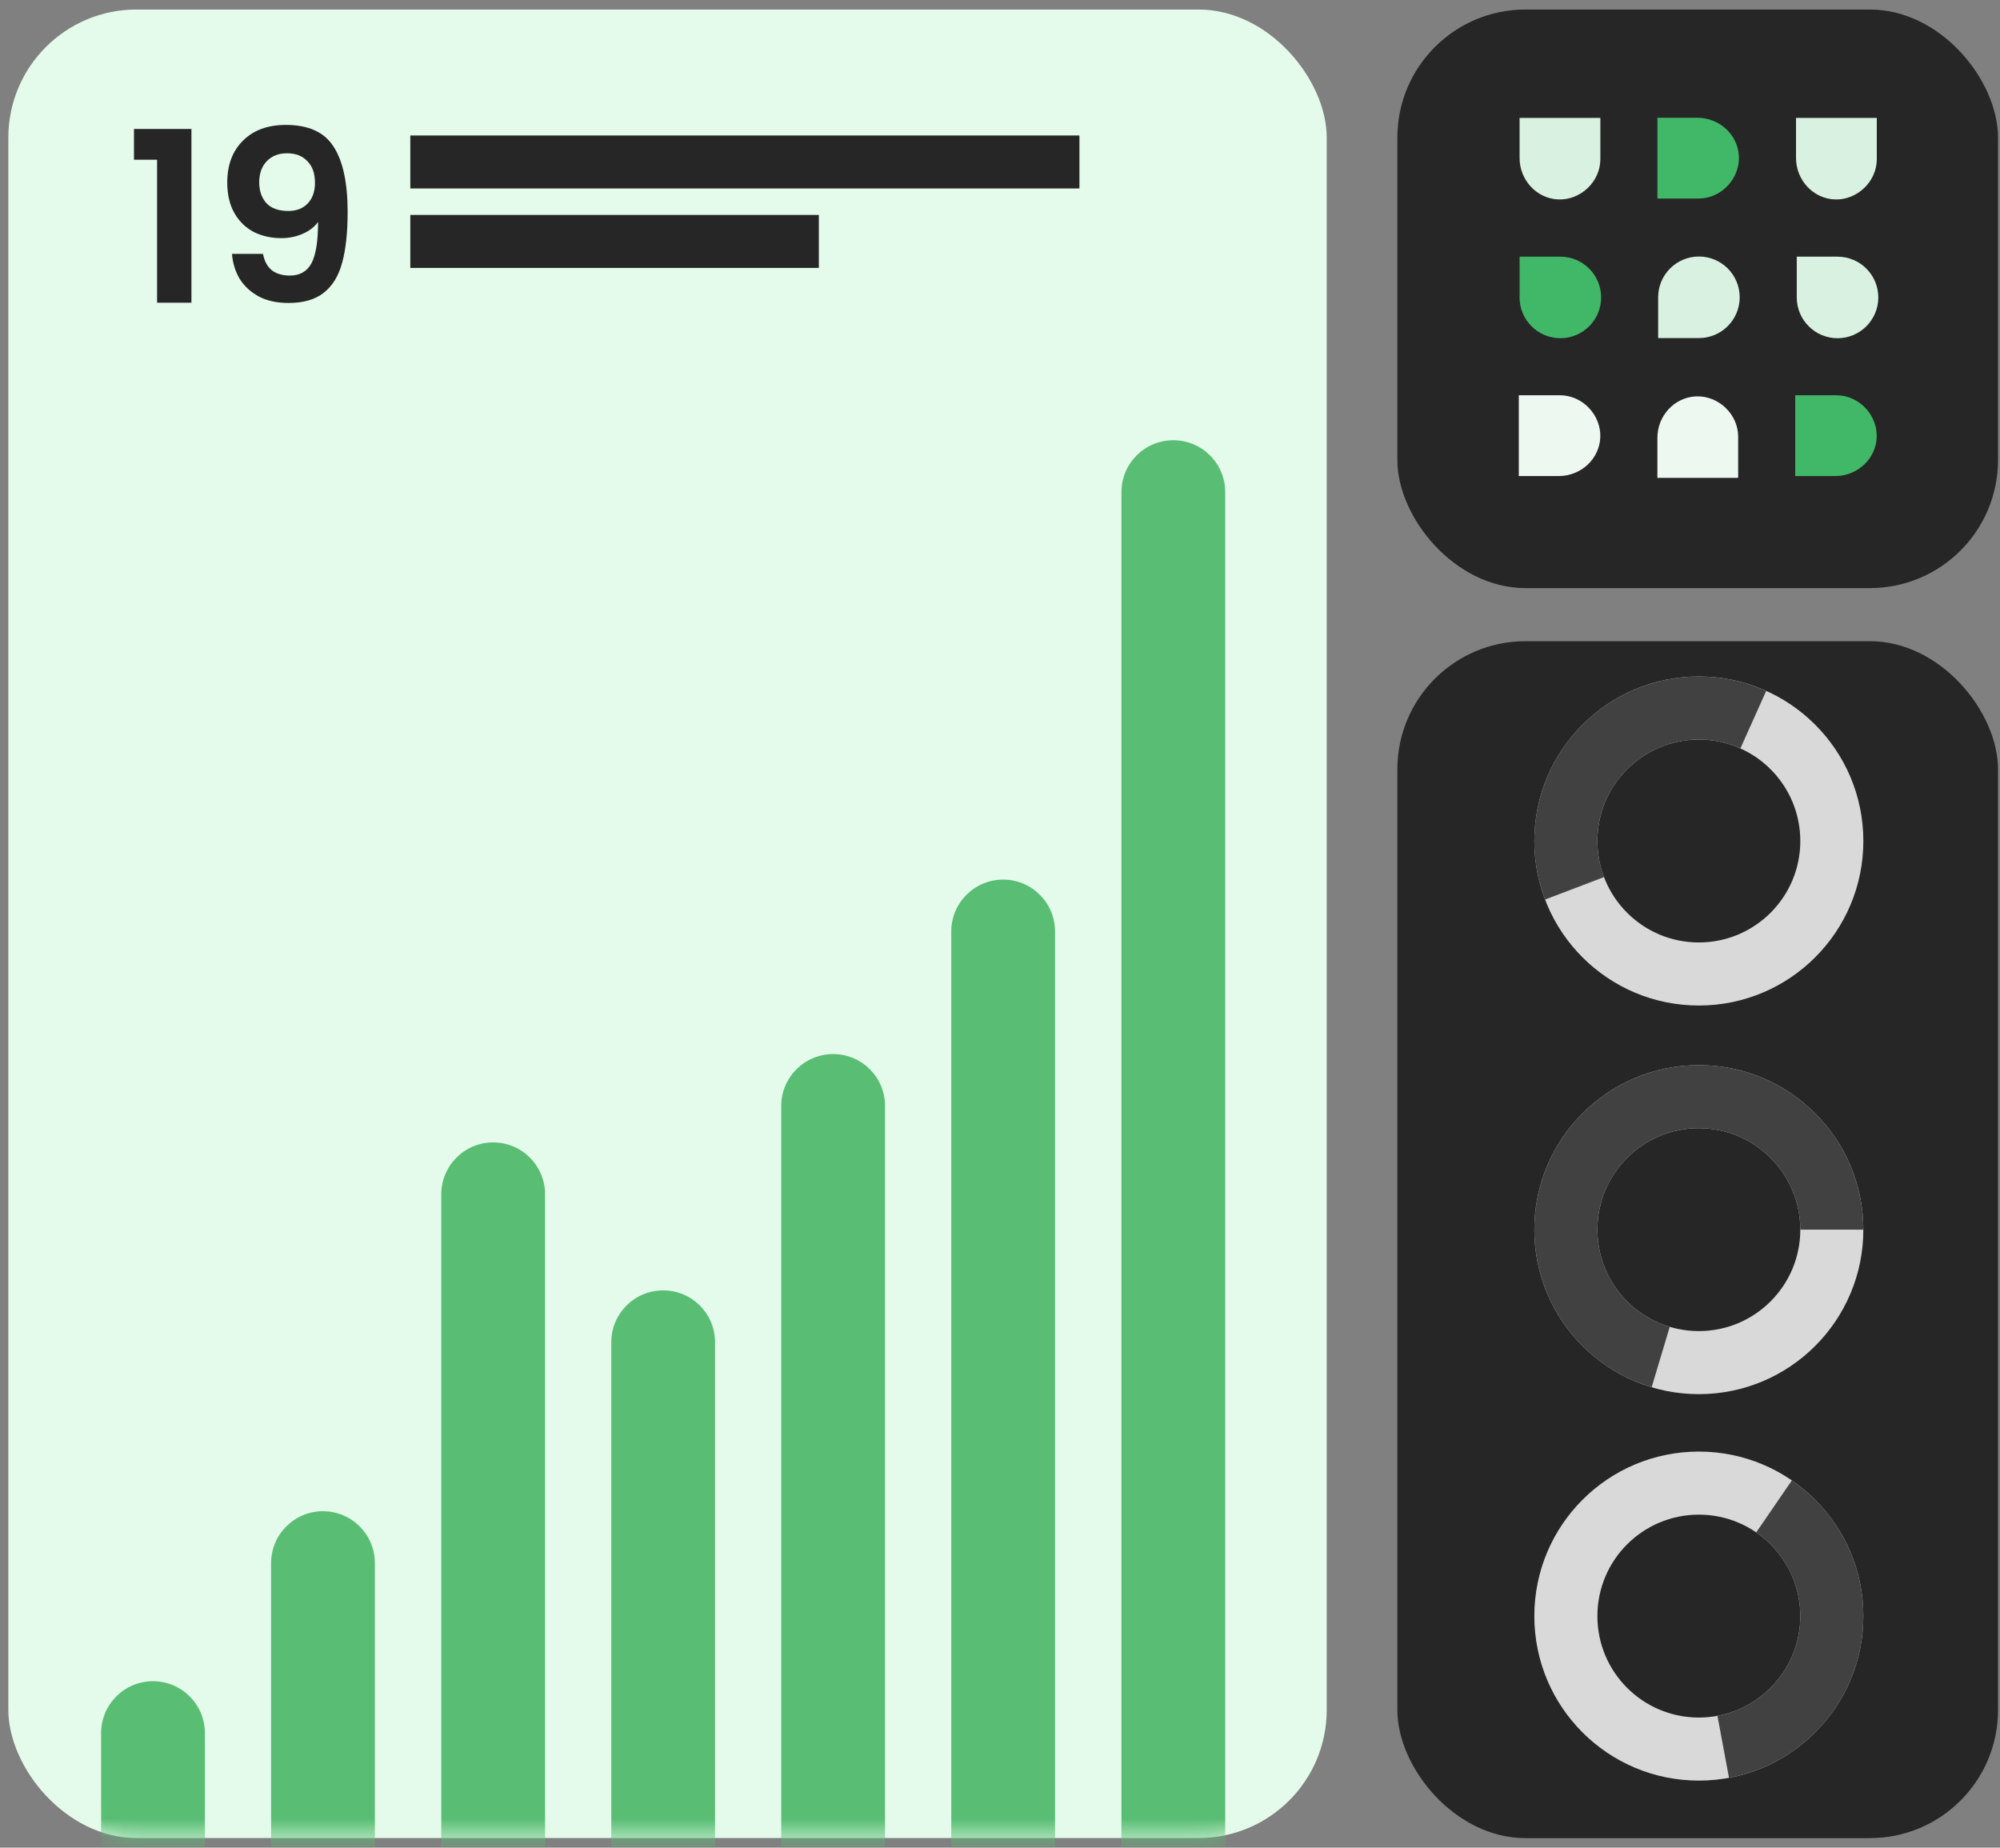
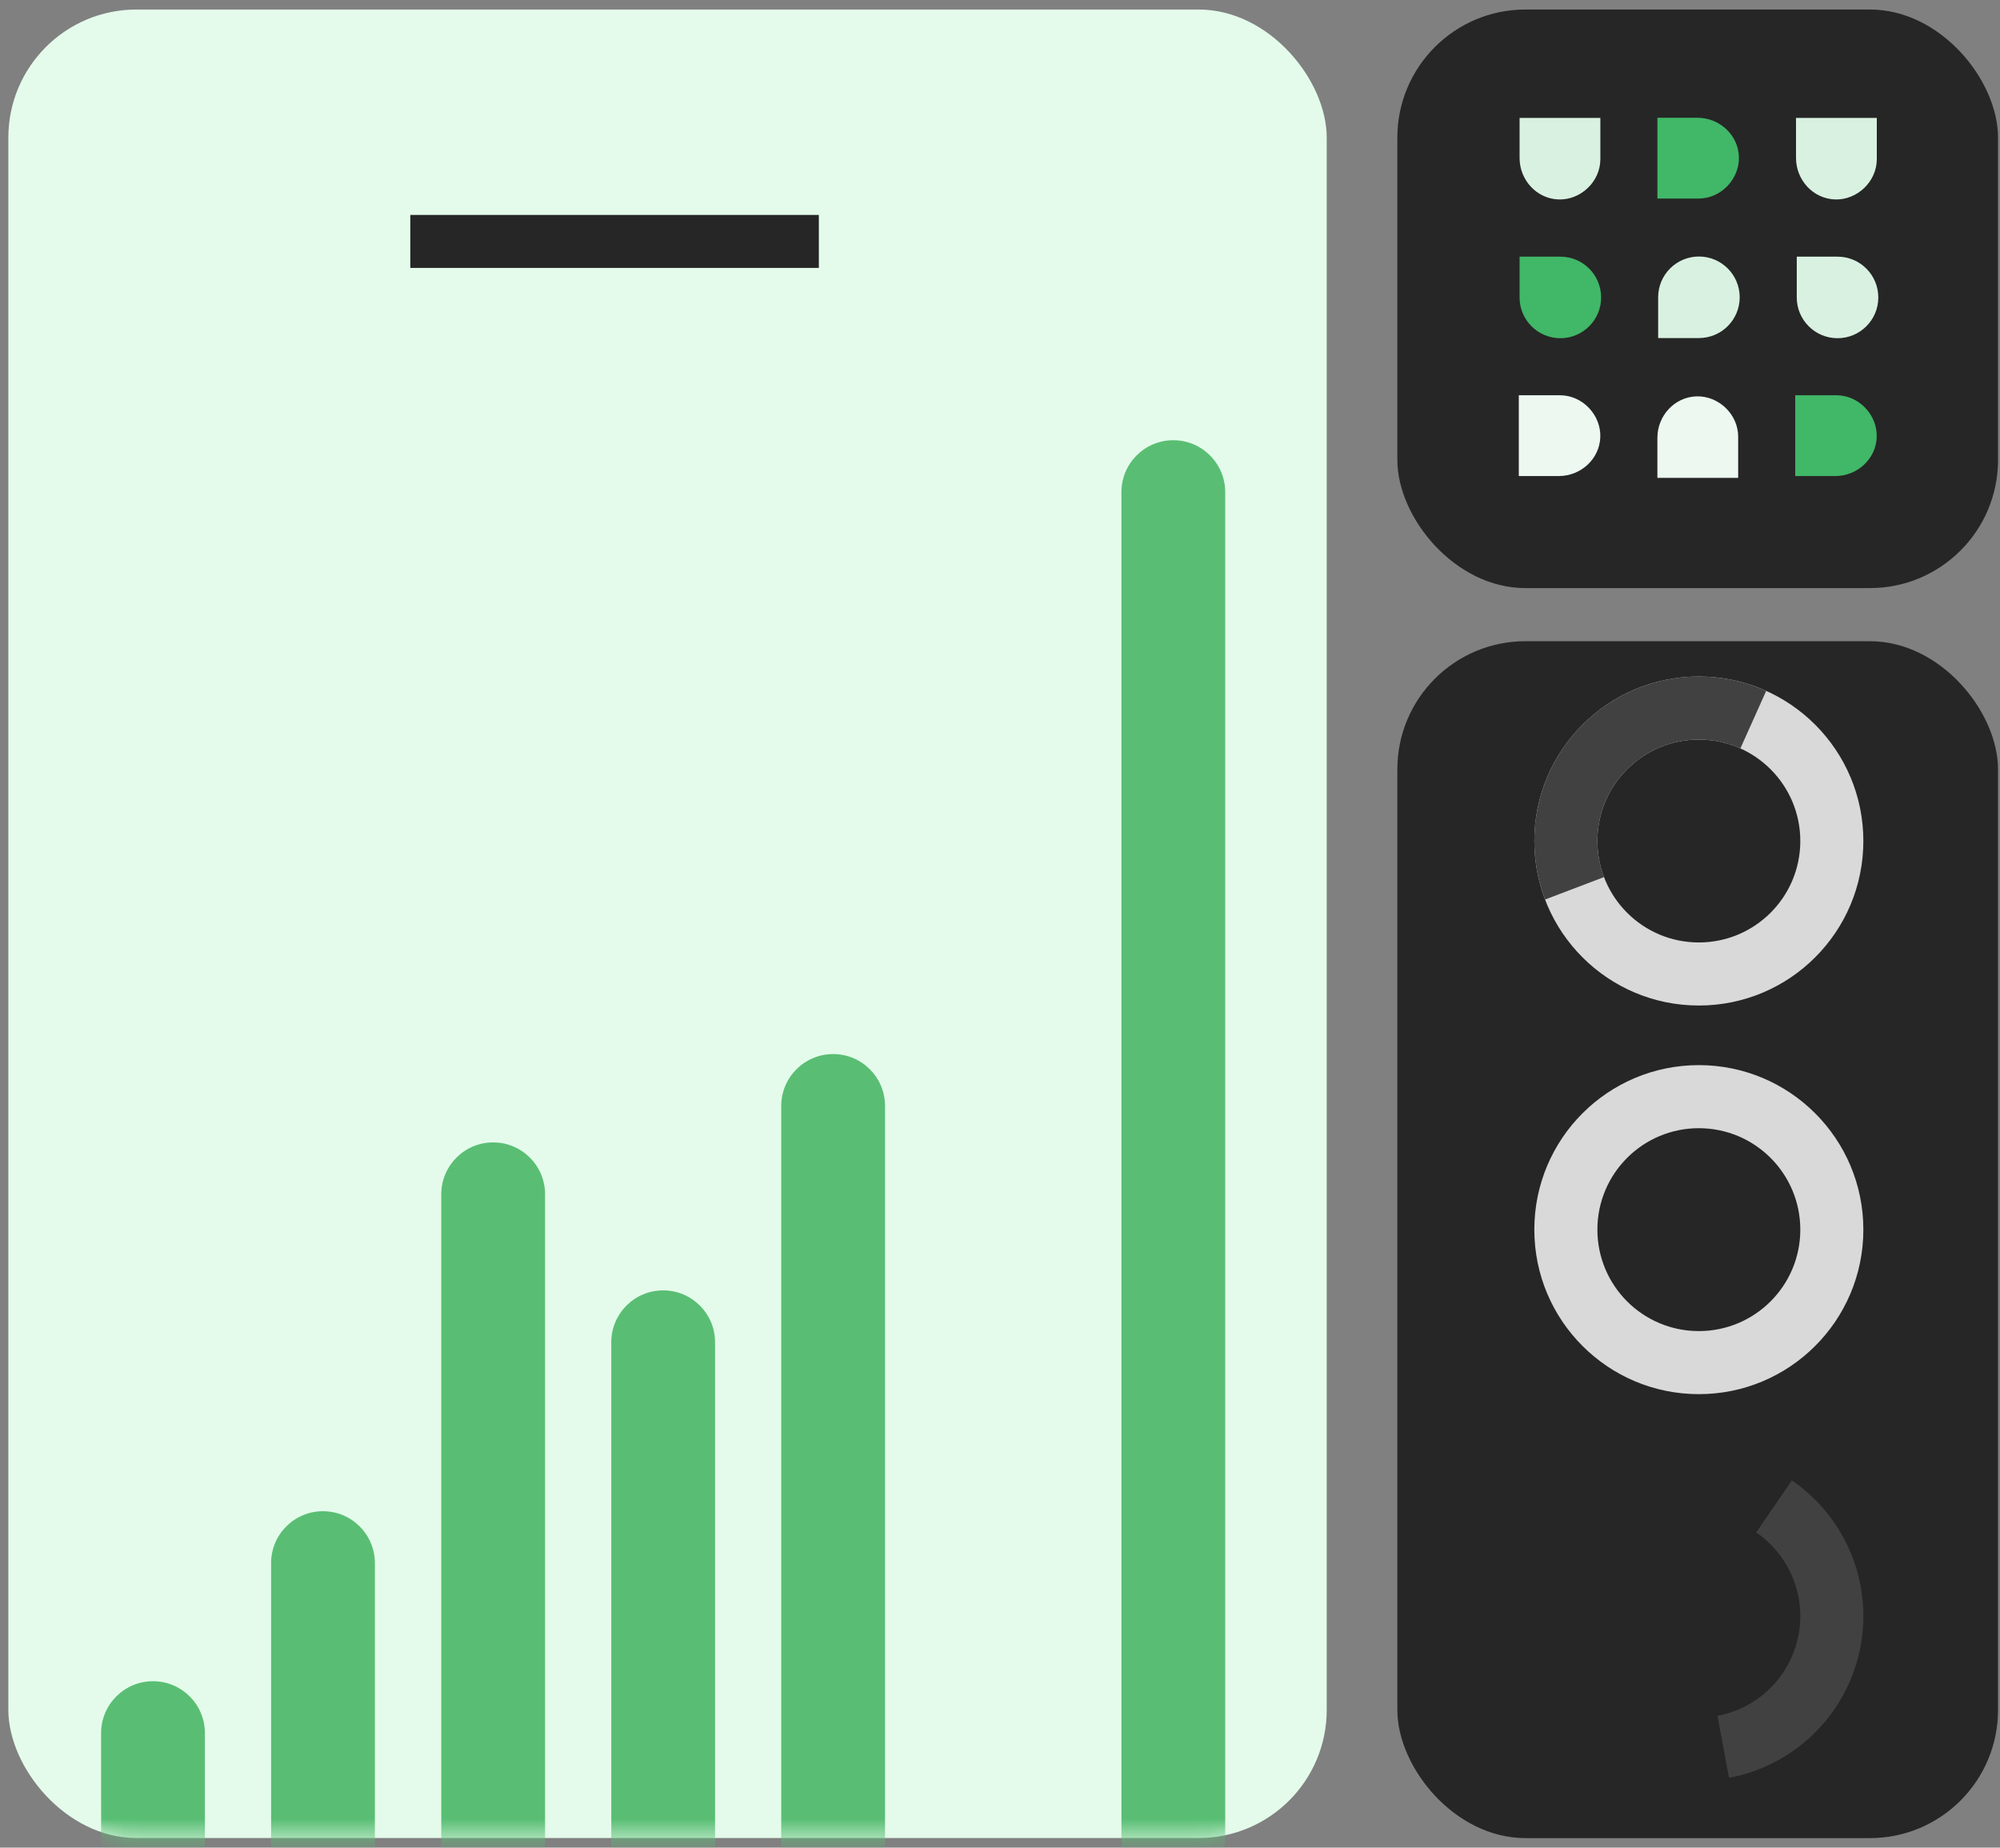
<svg xmlns="http://www.w3.org/2000/svg" width="105" height="97" viewBox="0 0 105 97" fill="none">
  <rect x="0" y="0" width="105" height="97" fill="#808080" stroke="none" />
  <rect x="0.438" y="0.5" width="69.215" height="95.996" rx="6.724" fill="#E4FBEB" />
  <rect x="73.361" y="33.663" width="31.535" height="62.838" rx="6.724" fill="#262626" />
  <rect x="73.361" y="0.5" width="31.535" height="30.375" rx="6.724" fill="#262626" />
  <path d="M87.053 15.608C87.053 14.426 88.011 13.467 89.193 13.467C90.375 13.467 91.334 14.425 91.334 15.608C91.334 16.79 90.376 17.748 89.193 17.748H87.053V15.608Z" fill="#D9F1E1" />
  <path d="M79.778 15.616C79.778 16.797 80.736 17.756 81.919 17.756C83.1 17.756 84.059 16.798 84.059 15.616C84.059 14.433 83.101 13.475 81.919 13.475H79.778V15.616Z" fill="#41B768" />
  <path d="M94.33 15.616C94.33 16.797 95.288 17.756 96.471 17.756C97.652 17.756 98.611 16.798 98.611 15.616C98.611 14.433 97.653 13.475 96.471 13.475H94.33V15.616Z" fill="#D9F1E1" />
  <path d="M91.254 25.088H87.018C87.018 25.088 87.013 25.086 87.013 25.083V22.983C87.013 21.831 87.909 20.847 89.06 20.809C90.212 20.771 91.254 21.733 91.254 22.928V25.089V25.088Z" fill="#ECF8F0" />
  <path d="M84.019 6.192H79.783C79.783 6.192 79.778 6.194 79.778 6.197V8.296C79.778 9.449 80.674 10.433 81.826 10.471C82.978 10.509 84.019 9.547 84.019 8.351V6.191V6.192Z" fill="#D9F1E1" />
  <path d="M98.532 6.192H94.296C94.296 6.192 94.291 6.194 94.291 6.197V8.296C94.291 9.449 95.187 10.433 96.339 10.471C97.49 10.509 98.532 9.547 98.532 8.351V6.191V6.192Z" fill="#D9F1E1" />
  <path d="M87.014 10.424V6.188C87.014 6.188 87.016 6.183 87.019 6.183H89.118C90.271 6.183 91.255 7.079 91.293 8.231C91.331 9.382 90.369 10.424 89.173 10.424H87.013H87.014Z" fill="#41B768" />
  <path d="M79.737 20.751V24.987C79.737 24.987 79.739 24.992 79.742 24.992H81.842C82.995 24.992 83.978 24.096 84.016 22.945C84.054 21.793 83.092 20.751 81.897 20.751H79.736H79.737Z" fill="#ECF8F0" />
  <path d="M94.249 20.751V24.987C94.249 24.987 94.251 24.992 94.254 24.992H96.354C97.506 24.992 98.49 24.096 98.528 22.945C98.566 21.793 97.604 20.751 96.409 20.751H94.248H94.249Z" fill="#41B768" />
-   <path d="M7.034 8.385V6.77H10.05V15.894H8.247V8.385H7.034ZM13.808 13.328C13.875 13.695 14.025 13.979 14.258 14.179C14.5 14.371 14.822 14.467 15.222 14.467C15.739 14.467 16.115 14.254 16.348 13.829C16.582 13.395 16.699 12.669 16.699 11.651C16.507 11.918 16.236 12.127 15.885 12.277C15.543 12.427 15.172 12.502 14.771 12.502C14.238 12.502 13.754 12.394 13.32 12.177C12.894 11.952 12.556 11.622 12.306 11.188C12.056 10.746 11.931 10.212 11.931 9.586C11.931 8.66 12.206 7.926 12.757 7.384C13.307 6.833 14.058 6.558 15.009 6.558C16.194 6.558 17.028 6.937 17.512 7.697C18.005 8.456 18.251 9.599 18.251 11.126C18.251 12.21 18.155 13.099 17.963 13.791C17.779 14.484 17.458 15.009 16.999 15.368C16.549 15.727 15.931 15.906 15.147 15.906C14.53 15.906 14.004 15.79 13.57 15.556C13.136 15.314 12.803 15.001 12.569 14.617C12.344 14.225 12.214 13.796 12.181 13.328H13.808ZM15.134 11.076C15.568 11.076 15.91 10.942 16.161 10.675C16.411 10.408 16.536 10.049 16.536 9.599C16.536 9.107 16.403 8.727 16.136 8.46C15.877 8.185 15.522 8.047 15.072 8.047C14.621 8.047 14.263 8.189 13.996 8.473C13.737 8.748 13.608 9.115 13.608 9.574C13.608 10.016 13.733 10.379 13.983 10.663C14.242 10.938 14.626 11.076 15.134 11.076Z" fill="#262626" />
-   <rect x="21.541" y="7.113" width="35.129" height="2.782" fill="#262626" />
  <rect x="21.541" y="11.284" width="21.448" height="2.782" fill="#262626" />
  <mask id="mask0_613_8885" style="mask-type:alpha" maskUnits="userSpaceOnUse" x="0" y="0" width="70" height="97">
    <rect x="0.44" y="0.501" width="69.215" height="95.996" rx="6.724" fill="#E4FBEB" />
  </mask>
  <g mask="url(#mask0_613_8885)">
    <path d="M5.308 90.988C5.308 89.484 6.528 88.264 8.033 88.264C9.538 88.264 10.757 89.484 10.757 90.988V108.147C10.757 109.652 9.538 110.871 8.033 110.871C6.528 110.871 5.308 109.652 5.308 108.147V90.988Z" fill="#59BE73" />
    <path d="M14.232 82.063C14.232 80.559 15.452 79.339 16.957 79.339C18.461 79.339 19.681 80.559 19.681 82.063V108.149C19.681 109.654 18.461 110.874 16.957 110.874C15.452 110.874 14.232 109.654 14.232 108.149V82.063Z" fill="#59BE73" />
    <path d="M23.167 62.701C23.167 61.196 24.387 59.976 25.891 59.976C27.396 59.976 28.616 61.196 28.616 62.701V108.148C28.616 109.652 27.396 110.872 25.891 110.872C24.387 110.872 23.167 109.652 23.167 108.148V62.701Z" fill="#59BE73" />
    <path d="M32.092 70.47C32.092 68.965 33.311 67.745 34.816 67.745C36.321 67.745 37.541 68.965 37.541 70.47V108.149C37.541 109.654 36.321 110.874 34.816 110.874C33.311 110.874 32.092 109.654 32.092 108.149V70.47Z" fill="#59BE73" />
    <path d="M41.015 58.063C41.015 56.558 42.235 55.339 43.74 55.339C45.245 55.339 46.464 56.558 46.464 58.063V108.148C46.464 109.652 45.245 110.872 43.74 110.872C42.235 110.872 41.015 109.652 41.015 108.148V58.063Z" fill="#59BE73" />
-     <path d="M49.941 48.904C49.941 47.399 51.161 46.179 52.666 46.179C54.17 46.179 55.39 47.399 55.39 48.904V108.147C55.39 109.652 54.17 110.872 52.666 110.872C51.161 110.872 49.941 109.652 49.941 108.147V48.904Z" fill="#59BE73" />
    <path d="M58.875 25.837C58.875 24.332 60.095 23.112 61.599 23.112C63.104 23.112 64.324 24.332 64.324 25.837V108.152C64.324 109.656 63.104 110.876 61.599 110.876C60.095 110.876 58.875 109.656 58.875 108.152V25.837Z" fill="#59BE73" />
  </g>
-   <path d="M97.826 84.845C97.826 89.615 93.959 93.482 89.189 93.482C84.419 93.482 80.552 89.615 80.552 84.845C80.552 80.075 84.419 76.208 89.189 76.208C93.959 76.208 97.826 80.075 97.826 84.845ZM83.863 84.845C83.863 87.787 86.247 90.171 89.189 90.171C92.131 90.171 94.516 87.787 94.516 84.845C94.516 81.903 92.131 79.519 89.189 79.519C86.247 79.519 83.863 81.903 83.863 84.845Z" fill="#D9D9D9" />
  <path d="M97.826 64.556C97.826 69.326 93.959 73.193 89.189 73.193C84.419 73.193 80.552 69.326 80.552 64.556C80.552 59.786 84.419 55.919 89.189 55.919C93.959 55.919 97.826 59.786 97.826 64.556ZM83.863 64.556C83.863 67.498 86.247 69.882 89.189 69.882C92.131 69.882 94.516 67.498 94.516 64.556C94.516 61.614 92.131 59.23 89.189 59.23C86.247 59.23 83.863 61.614 83.863 64.556Z" fill="#D9D9D9" />
  <path d="M97.826 44.153C97.826 48.923 93.959 52.79 89.189 52.79C84.419 52.79 80.552 48.923 80.552 44.153C80.552 39.383 84.419 35.516 89.189 35.516C93.959 35.516 97.826 39.383 97.826 44.153ZM83.863 44.153C83.863 47.095 86.247 49.479 89.189 49.479C92.131 49.479 94.516 47.095 94.516 44.153C94.516 41.211 92.131 38.827 89.189 38.827C86.247 38.827 83.863 41.211 83.863 44.153Z" fill="#D9D9D9" />
  <path d="M90.773 93.336C92.453 93.022 94.001 92.218 95.223 91.025C96.446 89.831 97.287 88.302 97.64 86.631C97.993 84.96 97.843 83.221 97.208 81.635C96.573 80.049 95.482 78.687 94.073 77.721L92.201 80.452C93.07 81.047 93.742 81.888 94.134 82.865C94.525 83.844 94.618 84.916 94.4 85.946C94.183 86.977 93.664 87.92 92.91 88.656C92.157 89.392 91.201 89.888 90.166 90.081L90.773 93.336Z" fill="#424142" />
-   <path d="M97.826 64.556C97.826 62.955 97.381 61.385 96.54 60.022C95.7 58.659 94.497 57.556 93.065 56.837C91.634 56.119 90.031 55.812 88.436 55.952C86.841 56.091 85.316 56.672 84.031 57.628C82.747 58.584 81.753 59.879 81.162 61.367C80.571 62.855 80.405 64.479 80.683 66.056C80.961 67.633 81.672 69.102 82.737 70.298C83.802 71.495 85.178 72.371 86.712 72.831L87.662 69.659C86.716 69.375 85.867 68.835 85.21 68.097C84.554 67.359 84.115 66.454 83.944 65.481C83.772 64.508 83.874 63.507 84.239 62.59C84.604 61.672 85.216 60.873 86.008 60.284C86.8 59.694 87.741 59.336 88.725 59.25C89.709 59.164 90.697 59.353 91.579 59.796C92.462 60.239 93.204 60.919 93.722 61.76C94.241 62.6 94.516 63.568 94.516 64.556H97.826Z" fill="#424142" />
  <path d="M81.116 47.225C80.509 45.628 80.388 43.887 80.77 42.222C81.152 40.557 82.019 39.043 83.262 37.87C84.504 36.698 86.067 35.92 87.751 35.636C89.436 35.352 91.167 35.573 92.725 36.273L91.37 39.293C90.409 38.862 89.341 38.725 88.302 38.901C87.264 39.076 86.3 39.556 85.534 40.279C84.768 41.002 84.233 41.935 83.998 42.962C83.762 43.989 83.836 45.063 84.211 46.047L81.116 47.225Z" fill="#424142" />
</svg>